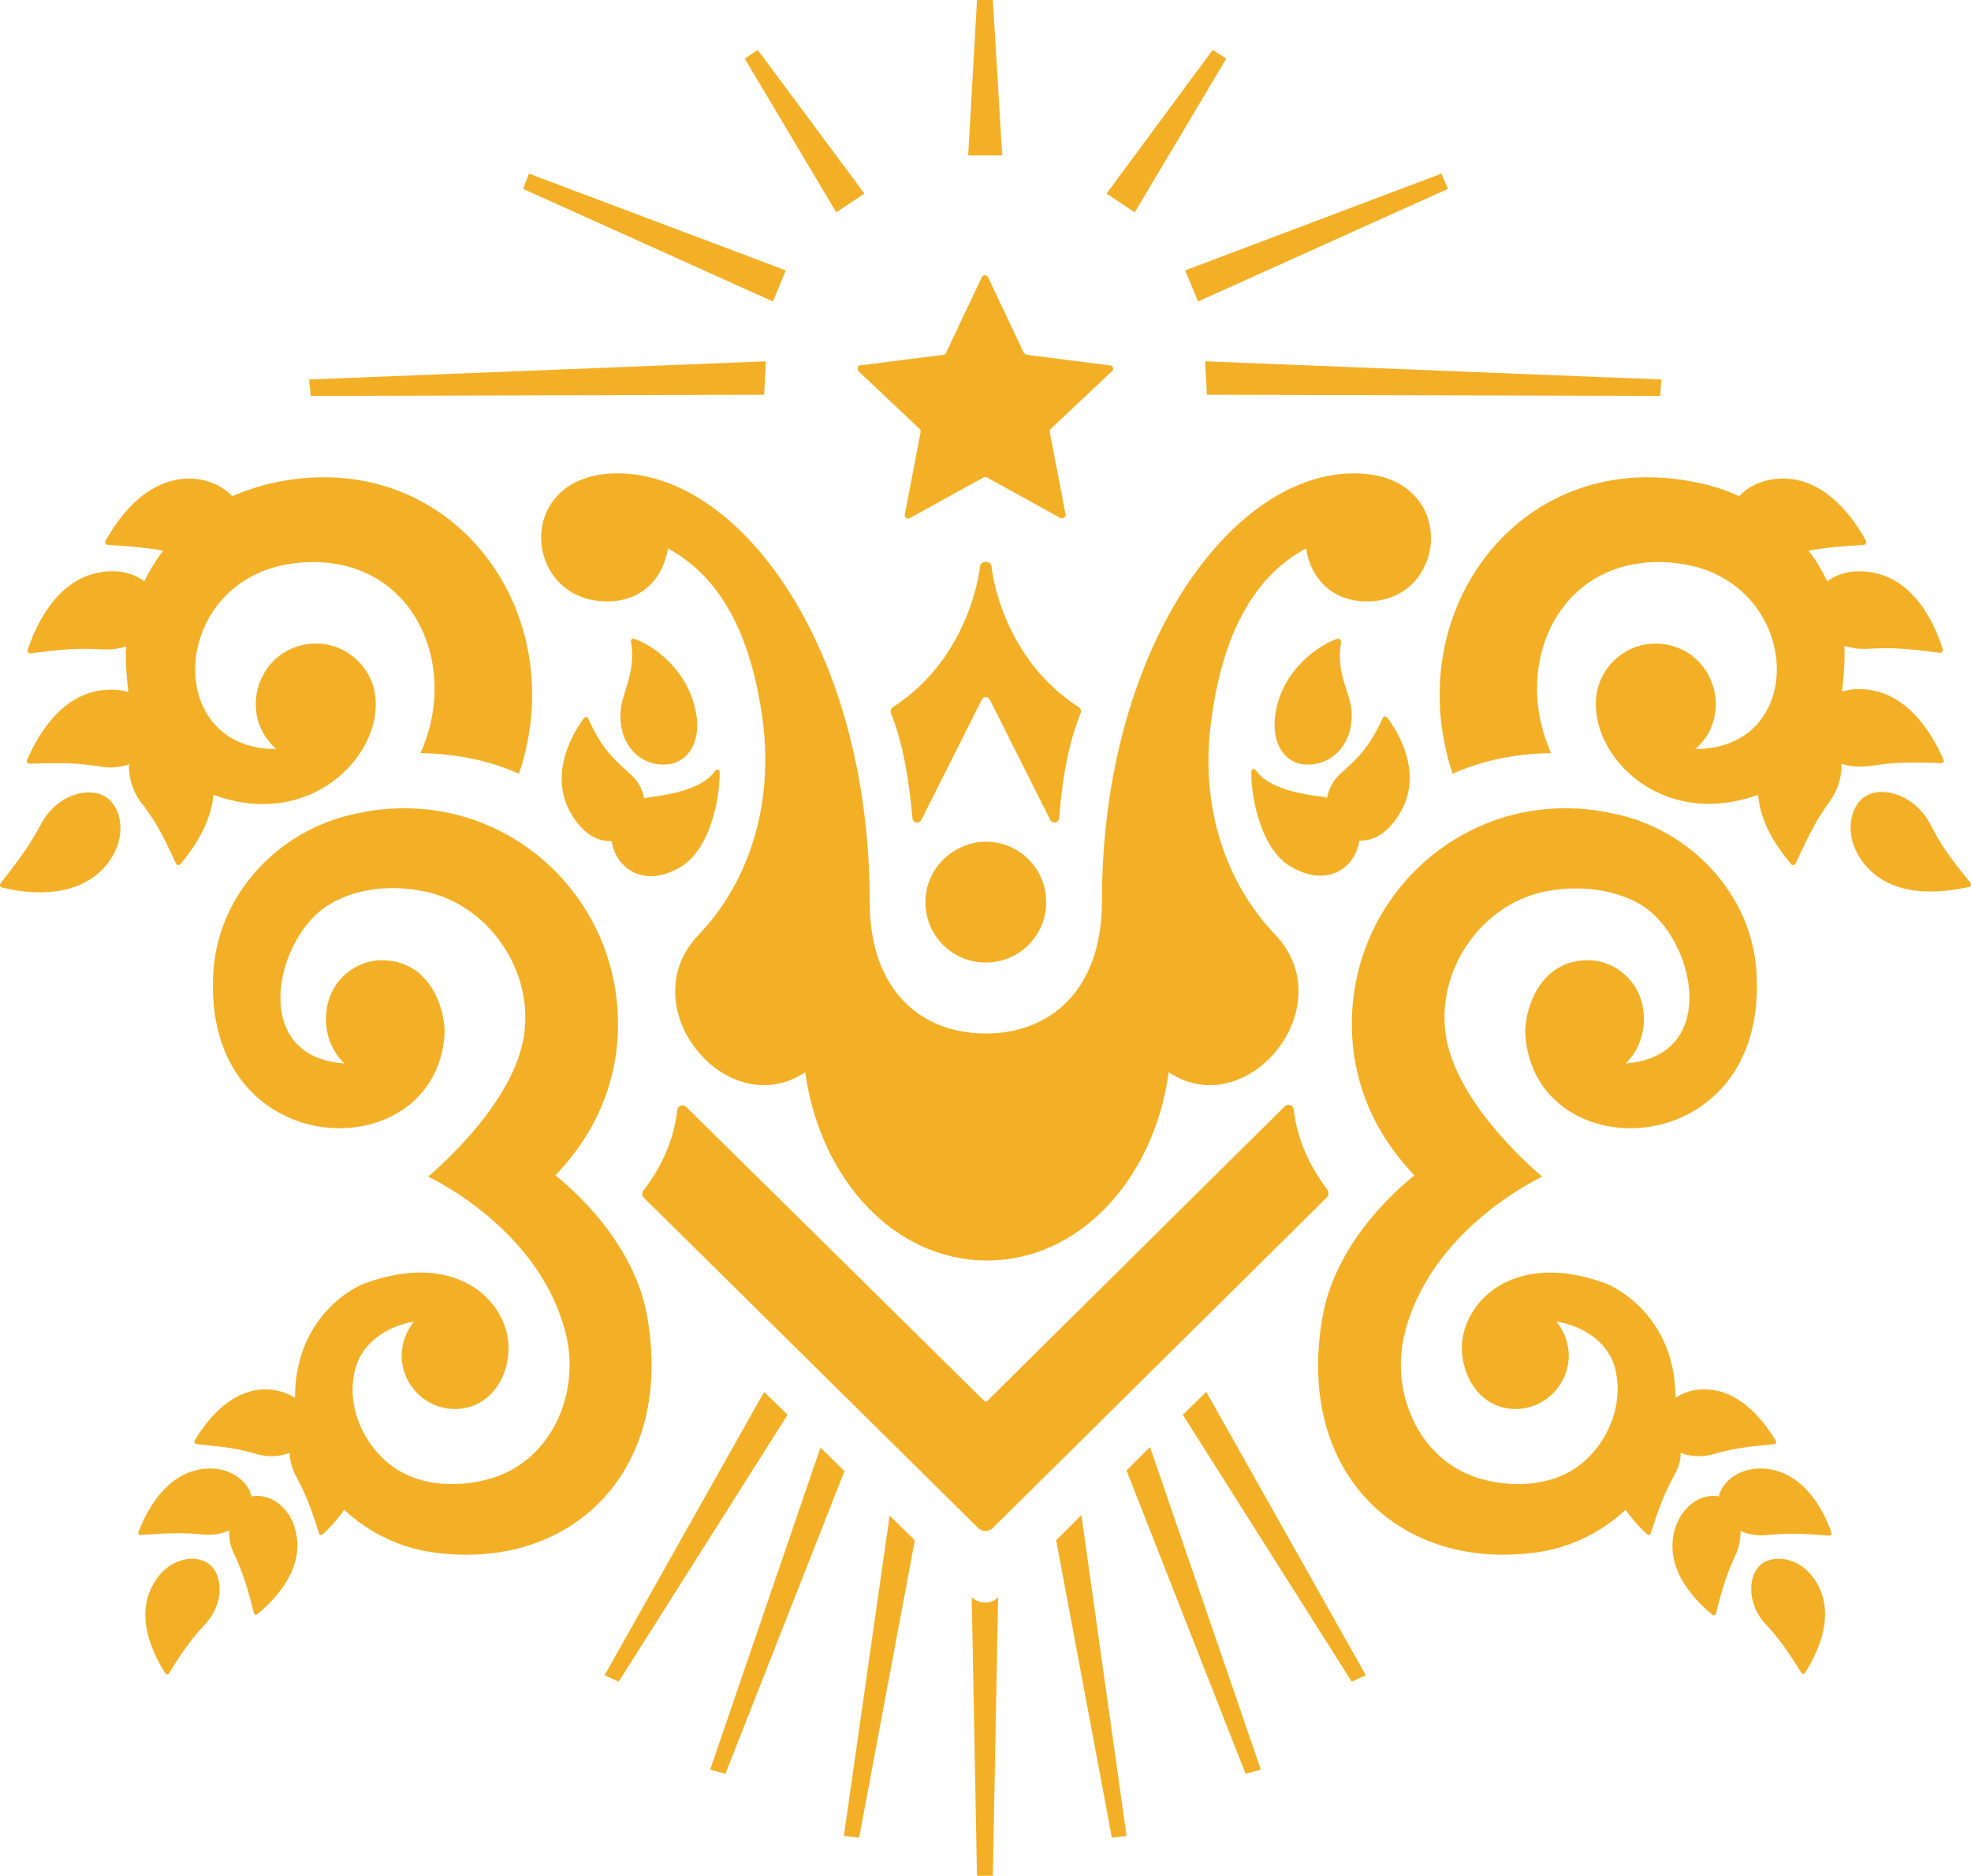
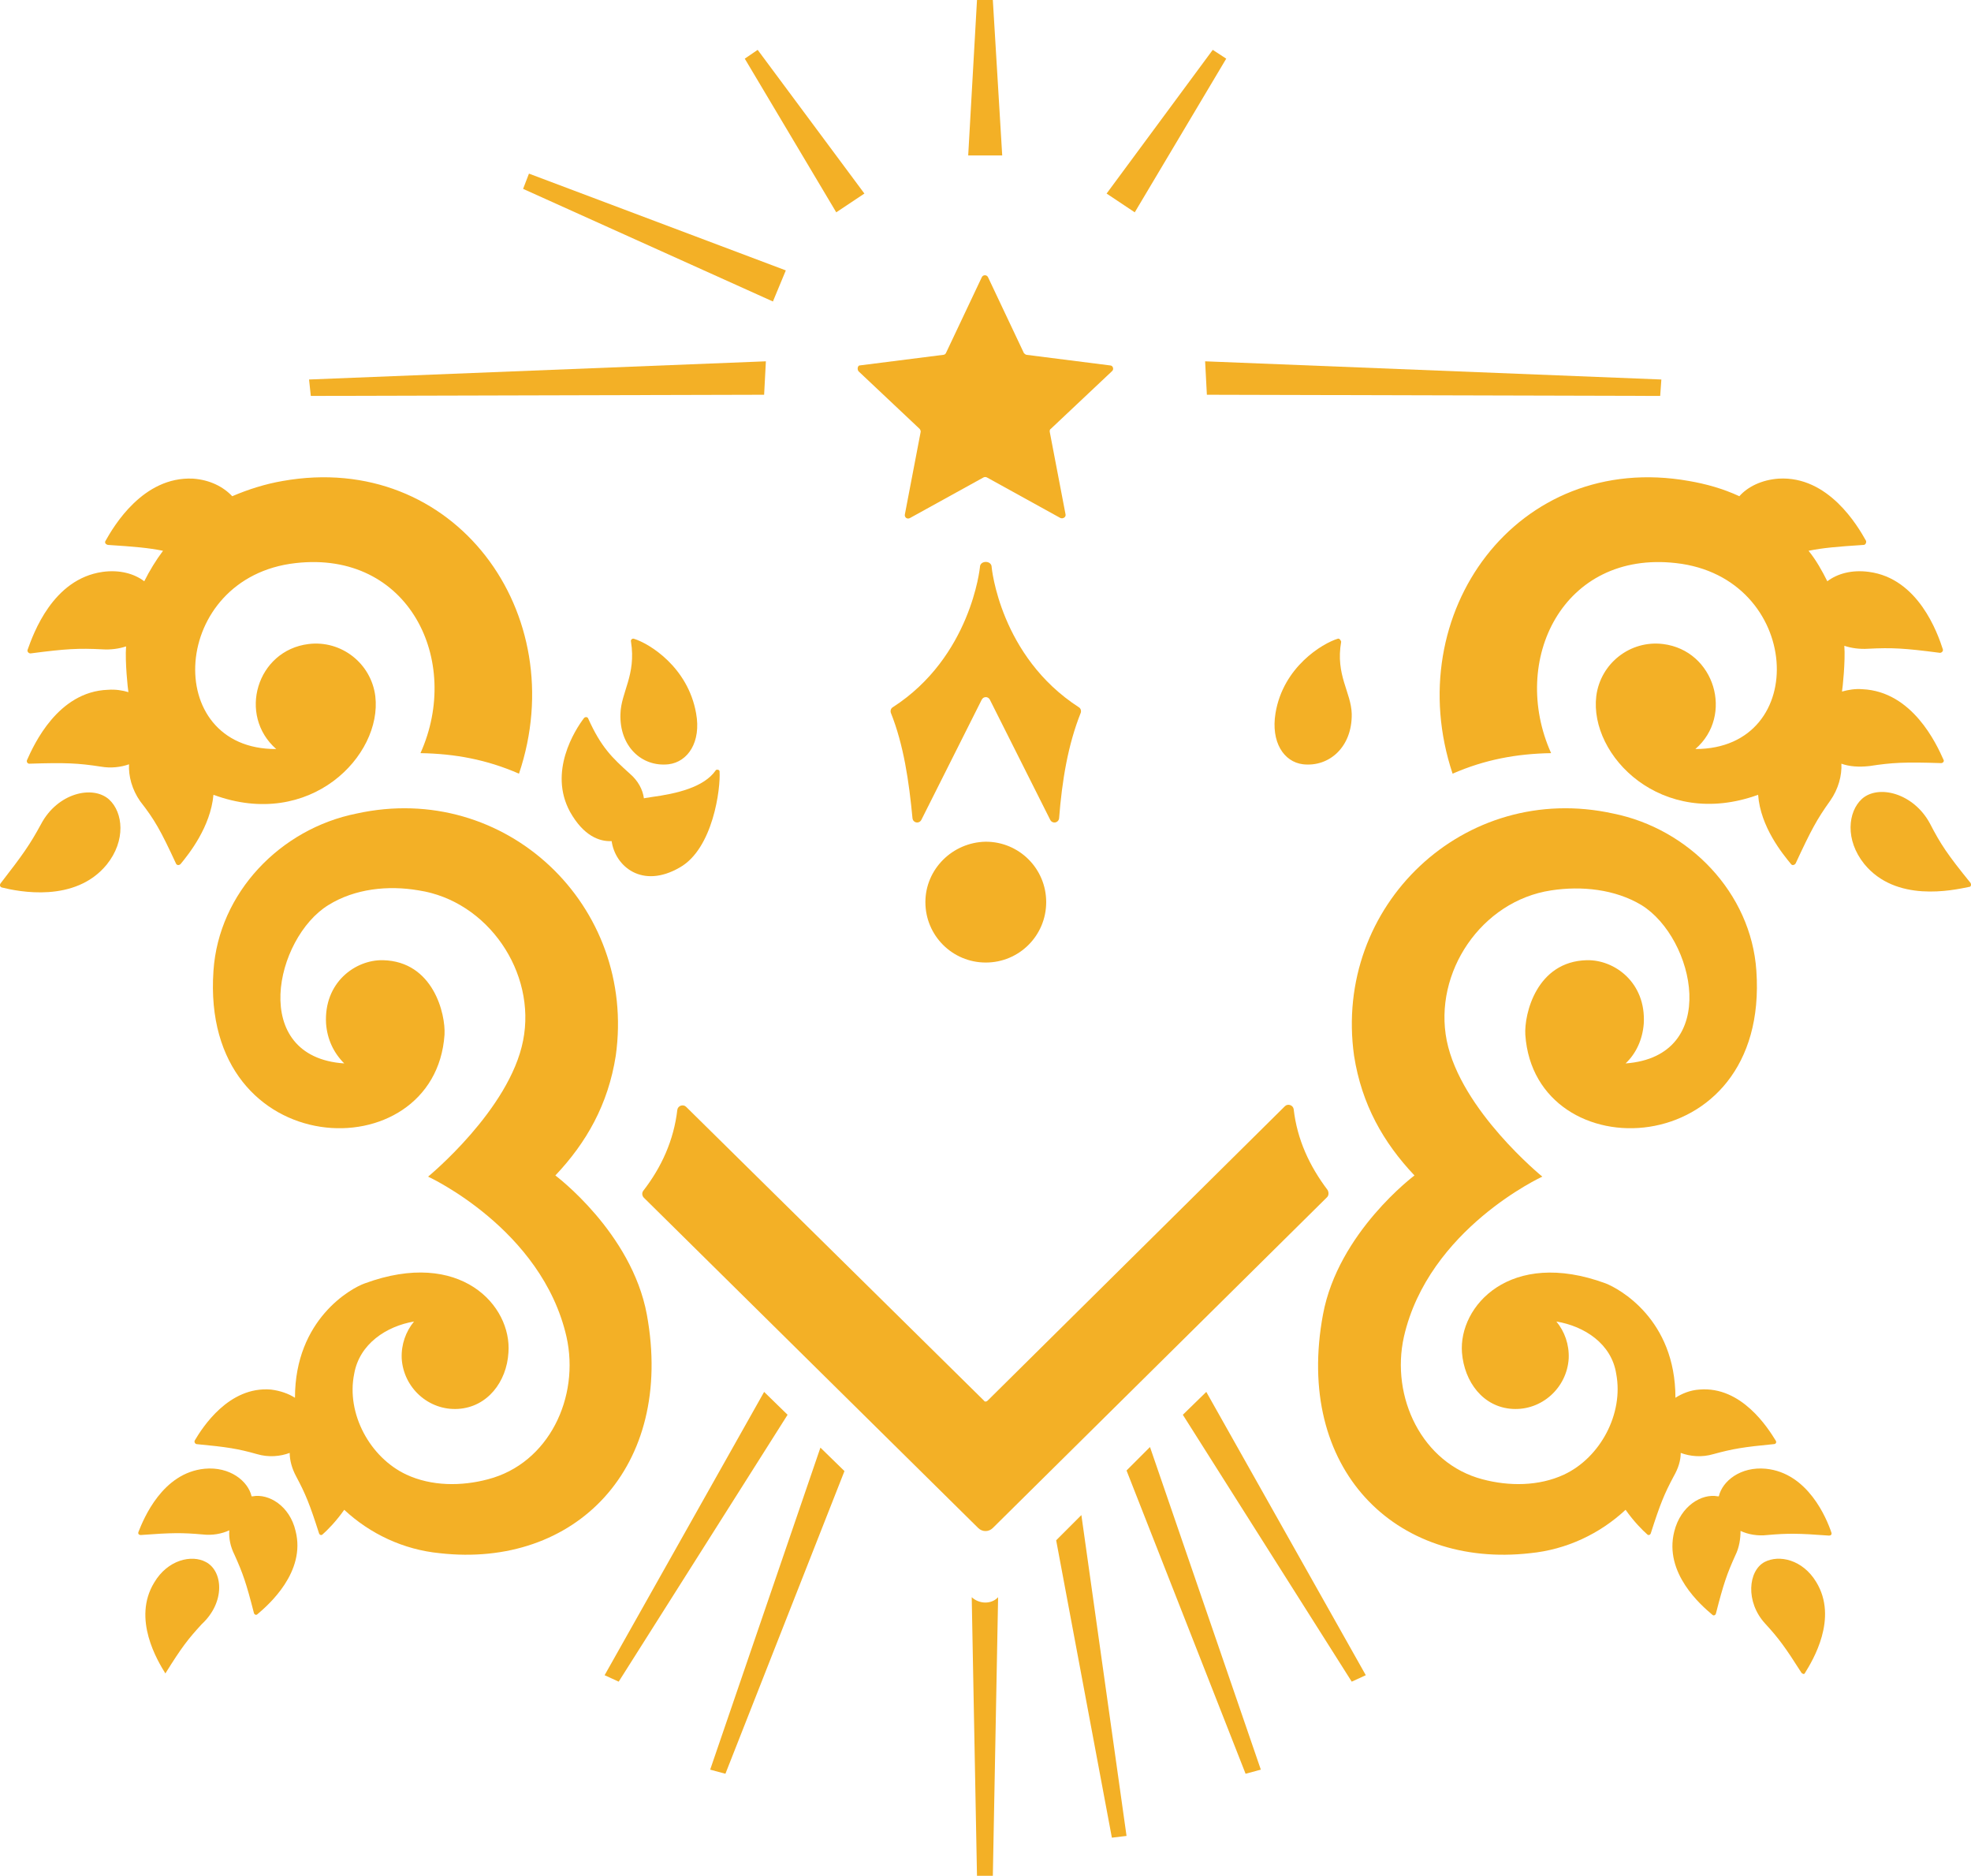
<svg xmlns="http://www.w3.org/2000/svg" version="1.1" id="Camada_1" x="0px" y="0px" viewBox="0 0 336.1 319.8" style="enable-background:new 0 0 336.1 319.8;" xml:space="preserve">
  <style type="text/css">
	.st0{fill:#FFDC00;}
	.st1{fill:#3D50FF;}
	.st2{fill:#FFB400;}
	.st3{fill:#E3E0D4;}
	.st4{fill:#FFFFFF;}
	.st5{fill:#F3B026;}
</style>
  <g>
    <path class="st5" d="M146.4,63.3l10.4,9.8c0.1,0.1,0.2,0.3,0.2,0.5l-2.7,14.1c-0.1,0.5,0.4,0.9,0.9,0.6l12.5-6.9   c0.2-0.1,0.4-0.1,0.6,0l12.5,6.9c0.4,0.2,1-0.1,0.9-0.6l-2.7-14.1c0-0.2,0-0.4,0.2-0.5l10.4-9.8c0.4-0.3,0.2-1-0.3-1l-14.2-1.8   c-0.2,0-0.4-0.2-0.5-0.3l-6.1-12.9c-0.2-0.5-0.9-0.5-1.1,0l-6.1,12.9c-0.1,0.2-0.3,0.3-0.5,0.3l-14.2,1.8   C146.3,62.3,146.1,62.9,146.4,63.3" />
    <polygon class="st5" points="147.4,33 129.2,8.5 127,10 142.6,36.2  " />
    <polygon class="st5" points="134,46.1 90.2,29.6 89.2,32.2 131.8,51.4  " />
    <polygon class="st5" points="130.3,67.3 130.6,61.6 52.7,64.7 53,67.5  " />
    <polygon class="st5" points="209.1,10 206.8,8.5 188.7,33 193.5,36.2  " />
-     <polygon class="st5" points="204.3,51.4 246.9,32.2 245.8,29.6 202.1,46.1  " />
    <polygon class="st5" points="283.3,64.7 205.5,61.6 205.8,67.3 283.1,67.5  " />
    <polygon class="st5" points="169.3,0 166.6,0 165.1,26.5 170.9,26.5  " />
    <path class="st5" d="M166.8,260.5c0.7,0.7,1.8,0.7,2.5,0l57-56.4c0.3-0.3,0.3-0.8,0.1-1.2c-3.1-4.1-5.2-8.6-5.8-13.8   c-0.1-0.7-1-1-1.5-0.5l-50.7,50.2c-0.2,0.2-0.5,0.2-0.6,0L117,188.7c-0.5-0.5-1.4-0.2-1.5,0.5c-0.6,5.2-2.7,9.8-5.8,13.8   c-0.3,0.4-0.2,0.9,0.1,1.2L166.8,260.5z" />
-     <polygon class="st5" points="143.9,313 146.5,313.3 156,262.6 151.7,258.4  " />
    <polygon class="st5" points="139.9,246.8 121.1,301.7 123.7,302.4 144,250.8  " />
    <polygon class="st5" points="130.3,237.3 103.1,285.6 105.5,286.7 134.3,241.2  " />
    <polygon class="st5" points="201.7,241.2 230.5,286.7 232.9,285.6 205.7,237.3  " />
    <path class="st5" d="M165.7,272.3l0.9,47.6h2.7l0.9-47.6l-0.1,0.1C169,273.5,167,273.5,165.7,272.3" />
    <polygon class="st5" points="180.1,262.6 189.6,313.3 192.1,313 184.4,258.3  " />
    <polygon class="st5" points="192.1,250.7 212.4,302.4 215,301.7 196.1,246.7  " />
    <path class="st5" d="M114,130.3c3.3-0.4,5.6-3.8,4.7-8.7c-1.4-7.9-8-11.9-10.6-12.7c-0.3-0.1-0.6,0.2-0.5,0.5   c0.9,5.7-1.7,8.6-1.8,12.3C105.6,127.2,109.4,130.8,114,130.3" />
    <path class="st5" d="M100.3,122.5c-0.1-0.3-0.5-0.3-0.7-0.1c-1.6,2.1-6.1,9.2-2.4,16c2.3,4.1,5,5.1,7.1,5c0.6,4.3,5.2,8.2,11.6,4.5   c5.7-3.2,7-13.5,6.8-16.4c0-0.3-0.6-0.4-0.7-0.1c-2,2.8-6.5,3.9-11,4.5c-0.4,0.1-0.8,0.1-1.2,0.2c-0.2-1.5-1-3-2.4-4.2   C104.4,129.2,102.5,127.4,100.3,122.5" />
    <path class="st5" d="M318.8,130.6c3.9-0.6,6-0.7,12.2-0.5c0.3,0,0.6-0.3,0.4-0.6c-1.2-2.7-5.3-11.6-13.8-12   c-1.3-0.1-2.4,0.1-3.5,0.4c0.1-0.5,0.6-5.2,0.4-7.8c1.2,0.4,2.6,0.6,4.1,0.5c4-0.2,6.1-0.1,12.2,0.7c0.3,0,0.6-0.3,0.5-0.6   c-0.9-2.8-4.2-12.1-12.6-13.2c-2.9-0.4-5.4,0.3-7.1,1.6c-0.9-1.8-1.9-3.6-3.2-5.2c2.5-0.5,4.8-0.7,9.4-1c0.3,0,0.5-0.4,0.4-0.7   c-1.4-2.5-6.4-11.1-14.9-10.6c-2.9,0.2-5.3,1.4-6.7,3c-2.8-1.3-5.7-2.1-8.6-2.6c-29.3-5.2-49.4,22.6-40.3,49.9   c5.5-2.4,10.9-3.4,16.8-3.5c-7.1-15.8,2-34.6,21.3-32.4c21.5,2.4,23.1,31.7,3.3,31.7c6.6-5.7,3.3-16.8-5.5-17.9   c-5.6-0.7-10.7,3.3-11.4,8.9c-1.2,10.1,11.1,22.8,27.6,16.8c0.4,5.5,4.2,10.1,5.6,11.8c0.2,0.3,0.6,0.2,0.8-0.1   c2.6-5.6,3.6-7.5,5.9-10.7c1.4-2,2-4.3,1.9-6.3C315.4,130.7,317,130.8,318.8,130.6" />
    <path class="st5" d="M300.9,266.3c-2.8,1.5-3.3,6.8,0.1,10.5c2.3,2.5,3.4,4,6.2,8.4c0.2,0.2,0.5,0.3,0.6,0   c1.3-2.1,5.7-9.3,1.9-15.5C307.4,265.9,303.4,265,300.9,266.3" />
    <path class="st5" d="M301.1,250.4c-4.3-0.4-7.4,2.1-8,4.7c-0.1,0-0.1,0-0.2,0c-2.7-0.5-6.3,1.6-7.4,6c-1.8,7.1,4.6,12.6,6.5,14.2   c0.2,0.2,0.5,0.1,0.6-0.2c1.3-5.1,1.9-6.8,3.3-9.9c0.7-1.4,0.9-2.9,0.9-4.2c1.3,0.6,2.9,0.9,4.6,0.7c3.4-0.3,5.2-0.3,10.5,0.1   c0.3,0,0.5-0.2,0.4-0.5C311.5,258.9,308.3,251.1,301.1,250.4" />
    <path class="st5" d="M286.6,247.7c1.6,0.6,3.6,0.8,5.6,0.2c3.3-0.9,5.1-1.2,10.3-1.7c0.3,0,0.5-0.3,0.3-0.6   c-1.3-2.1-5.8-9.3-13-8.7c-1.6,0.1-3,0.7-4.1,1.4c0-13.4-9.6-18.6-11.9-19.5c-16.3-6-25.1,3.9-24.5,11.8c0.4,5,3.6,9.3,8.6,9.6   c5,0.3,9.3-3.6,9.6-8.6c0.1-2.4-0.7-4.6-2.1-6.3c4.8,0.8,9.4,3.8,10.2,8.9c1.3,6.8-2.7,14.3-8.9,17.2c-4.3,2-9.4,2-13.9,0.8   c-10.3-2.7-15.7-14-13.4-24.3c4.2-18.4,23.6-27.3,23.6-27.3s-13.9-11.3-16.3-23.2c-2.3-11.6,5.9-23.8,17.8-25.6   c5.2-0.8,10.9-0.2,15.4,2.5c9.1,5.6,13.6,25.8-2.7,27c1.8-1.7,2.9-4.1,3.1-6.8c0.4-7-5-10.9-9.7-10.8c-8.6,0.2-10.7,9.2-10.5,12.7   c1.6,23.4,41.7,22.1,39.4-10.9c-0.9-13.3-11.5-24.2-24.4-26.8c-25.4-5.6-47.8,15.7-44.2,41.3c1.3,8.3,5,14.8,10.3,20.4h0   c0,0-13,9.7-15.6,23.7c-4.9,26.3,12.3,43.3,35.3,40.7c6.2-0.6,11.9-3.3,16.3-7.4c1.4,2,2.9,3.5,3.7,4.2c0.2,0.2,0.5,0.1,0.6-0.2   c1.6-5,2.3-6.7,3.9-9.7C286.2,250.3,286.6,249,286.6,247.7" />
    <path class="st5" d="M336,150.5c-3.9-4.8-5.1-6.6-6.9-10.1c-2.8-5.2-8.8-6.7-11.6-4.2c-2.4,2.2-2.9,7,0.4,11.1   c5.4,6.6,15,4.5,17.9,3.9C336.1,151.2,336.2,150.8,336,150.5" />
    <path class="st5" d="M7,140.5c-1.9,3.5-3.1,5.2-6.9,10.1c-0.2,0.3-0.1,0.6,0.2,0.7c2.8,0.7,12.5,2.7,17.9-3.9   c3.3-4.1,2.8-8.9,0.4-11.1C15.8,133.8,9.8,135.2,7,140.5" />
    <path class="st5" d="M30,147.2c0.1,0.3,0.5,0.4,0.8,0.1c1.4-1.7,5.1-6.3,5.6-11.8c16.5,6.1,28.8-6.7,27.6-16.8   c-0.7-5.6-5.8-9.6-11.4-8.9c-8.8,1.1-12.1,12.1-5.5,17.9c-19.7,0.1-18.1-29.3,3.3-31.7c19.3-2.2,28.4,16.6,21.3,32.4   c5.9,0.1,11.3,1.1,16.8,3.5c9.2-27.3-11-55.1-40.3-49.9c-2.9,0.5-5.8,1.4-8.6,2.6c-1.5-1.6-3.8-2.8-6.7-3   c-8.5-0.4-13.5,8.1-14.9,10.6c-0.2,0.3,0,0.6,0.4,0.7c4.6,0.3,6.9,0.5,9.4,1c-1.2,1.6-2.3,3.4-3.2,5.2c-1.7-1.3-4.2-2-7.1-1.6   C9,98.7,5.7,108,4.7,110.8c-0.1,0.3,0.2,0.6,0.5,0.6c6.1-0.8,8.2-0.9,12.2-0.7c1.5,0.1,2.9-0.1,4.1-0.5c-0.2,2.6,0.3,7.3,0.4,7.8   c-1-0.3-2.2-0.5-3.5-0.4c-8.5,0.3-12.6,9.3-13.8,12c-0.1,0.3,0.1,0.6,0.4,0.6c6.2-0.2,8.3-0.1,12.2,0.5c1.7,0.3,3.4,0.1,4.8-0.4   c-0.1,2,0.5,4.3,1.9,6.3C26.4,139.8,27.4,141.6,30,147.2" />
-     <path class="st5" d="M35.1,266.3c-2.4-1.3-6.5-0.4-8.8,3.5c-3.8,6.2,0.6,13.4,1.9,15.5c0.2,0.2,0.5,0.2,0.6,0   c2.8-4.5,3.9-5.9,6.2-8.4C38.5,273.1,38,267.8,35.1,266.3" />
+     <path class="st5" d="M35.1,266.3c-2.4-1.3-6.5-0.4-8.8,3.5c-3.8,6.2,0.6,13.4,1.9,15.5c2.8-4.5,3.9-5.9,6.2-8.4C38.5,273.1,38,267.8,35.1,266.3" />
    <path class="st5" d="M43.1,255.1c-0.1,0-0.1,0-0.2,0c-0.6-2.6-3.7-5.1-8-4.7c-7.2,0.7-10.4,8.5-11.3,10.8c-0.1,0.3,0.1,0.5,0.4,0.5   c5.3-0.4,7.1-0.4,10.5-0.1c1.7,0.2,3.3-0.1,4.6-0.7c-0.1,1.4,0.2,2.8,0.9,4.2c1.4,3.1,2,4.8,3.3,9.9c0.1,0.3,0.4,0.4,0.6,0.2   c1.9-1.6,8.3-7.2,6.5-14.2C49.4,256.7,45.8,254.6,43.1,255.1" />
    <path class="st5" d="M110.3,224.1c-2.6-14-15.6-23.7-15.6-23.7h0c5.3-5.6,9-12.1,10.3-20.4c3.6-25.6-18.8-46.9-44.2-41.3   c-13,2.6-23.5,13.5-24.4,26.8c-2.3,33,37.8,34.3,39.4,10.9c0.2-3.5-1.9-12.5-10.5-12.7c-4.7-0.1-10.1,3.8-9.7,10.8   c0.2,2.7,1.3,5,3.1,6.8c-16.3-1.1-11.8-21.4-2.7-27c4.5-2.8,10.2-3.4,15.4-2.5c11.8,1.8,20.1,14,17.8,25.6   C86.9,189.2,73,200.6,73,200.6s19.4,8.9,23.6,27.3c2.3,10.3-3,21.6-13.4,24.3c-4.5,1.2-9.6,1.2-13.9-0.8   c-6.2-2.9-10.3-10.4-8.9-17.2c0.9-5.1,5.5-8.1,10.2-8.9c-1.4,1.7-2.2,3.9-2.1,6.3c0.3,5,4.6,8.9,9.6,8.6c5-0.3,8.3-4.6,8.6-9.6   c0.6-8-8.2-17.8-24.5-11.8c-2.3,0.8-11.9,6.1-11.9,19.5c-1.1-0.7-2.5-1.2-4.1-1.4c-7.2-0.6-11.7,6.5-13,8.7c-0.1,0.2,0,0.5,0.3,0.6   c5.3,0.5,7.1,0.8,10.3,1.7c2,0.6,4,0.4,5.6-0.2c0,1.3,0.4,2.7,1.1,4c1.6,3,2.3,4.7,3.9,9.7c0.1,0.3,0.4,0.4,0.6,0.2   c0.8-0.7,2.3-2.2,3.7-4.2c4.4,4.1,10.1,6.8,16.3,7.4C98,267.4,115.1,250.3,110.3,224.1" />
    <path class="st5" d="M228.1,108.9c-2.6,0.8-9.3,4.8-10.6,12.7c-0.8,4.9,1.4,8.3,4.7,8.7c4.5,0.5,8.4-3,8.3-8.6   c-0.1-3.7-2.8-6.6-1.8-12.3C228.6,109.1,228.4,108.8,228.1,108.9" />
-     <path class="st5" d="M231.8,143.3c2.1,0.1,4.8-0.9,7.1-5c3.8-6.7-0.7-13.9-2.4-16c-0.2-0.2-0.6-0.2-0.7,0.1c-2.3,5-4.1,6.7-7.1,9.4   c-1.4,1.2-2.1,2.7-2.4,4.2c-0.4-0.1-0.8-0.2-1.2-0.2c-4.5-0.6-9-1.7-11-4.5c-0.2-0.3-0.7-0.2-0.7,0.1c-0.2,2.9,1.1,13.2,6.8,16.4   C226.6,151.5,231.2,147.7,231.8,143.3" />
-     <path class="st5" d="M230.9,80.7c-21.1,0-43,30.1-43,73c0,15.1-8.8,22.5-19.8,22.5c-11,0-19.8-7.3-19.8-22.5c0-42.9-21.9-73-43-73   c-17.5,0-16.3,20.9-2.7,21.8c5.5,0.4,10.2-2.6,11.3-9c10,5.4,14.4,16.6,16.1,28.9c2.1,15.2-2.6,28.3-10.8,36.9   c-11.9,12.3,4.8,32.4,18.1,23.5c2.6,18.5,15.4,32.1,31,32.1c15.6,0,28.4-13.6,31-32.1c13.3,8.9,29.9-11.2,18.1-23.5   c-8.2-8.6-13-21.6-10.8-36.9c1.7-12.4,6.1-23.5,16.1-28.9c1.1,6.4,5.8,9.4,11.3,9C247.2,101.6,248.5,80.7,230.9,80.7" />
    <path class="st5" d="M180.6,139.5c0.5-6.4,1.5-12.5,3.7-18c0.1-0.3,0-0.7-0.3-0.9c-13.5-8.7-14.9-23.9-14.9-23.9c0-1.2-2-1.2-2,0   c0,0-1.5,15.3-14.9,23.9c-0.3,0.2-0.4,0.6-0.3,0.9c2.2,5.5,3.1,11.7,3.7,18c0.1,0.8,1.1,1,1.5,0.3l10.3-20.5c0.3-0.6,1.1-0.6,1.4,0   l10.3,20.5C179.5,140.5,180.5,140.3,180.6,139.5" />
    <path class="st5" d="M157.8,153.8c0,5.7,4.6,10.3,10.3,10.3c5.7,0,10.3-4.6,10.3-10.3c0-5.7-4.6-10.3-10.3-10.3   C162.4,143.6,157.8,148.2,157.8,153.8" />
  </g>
</svg>